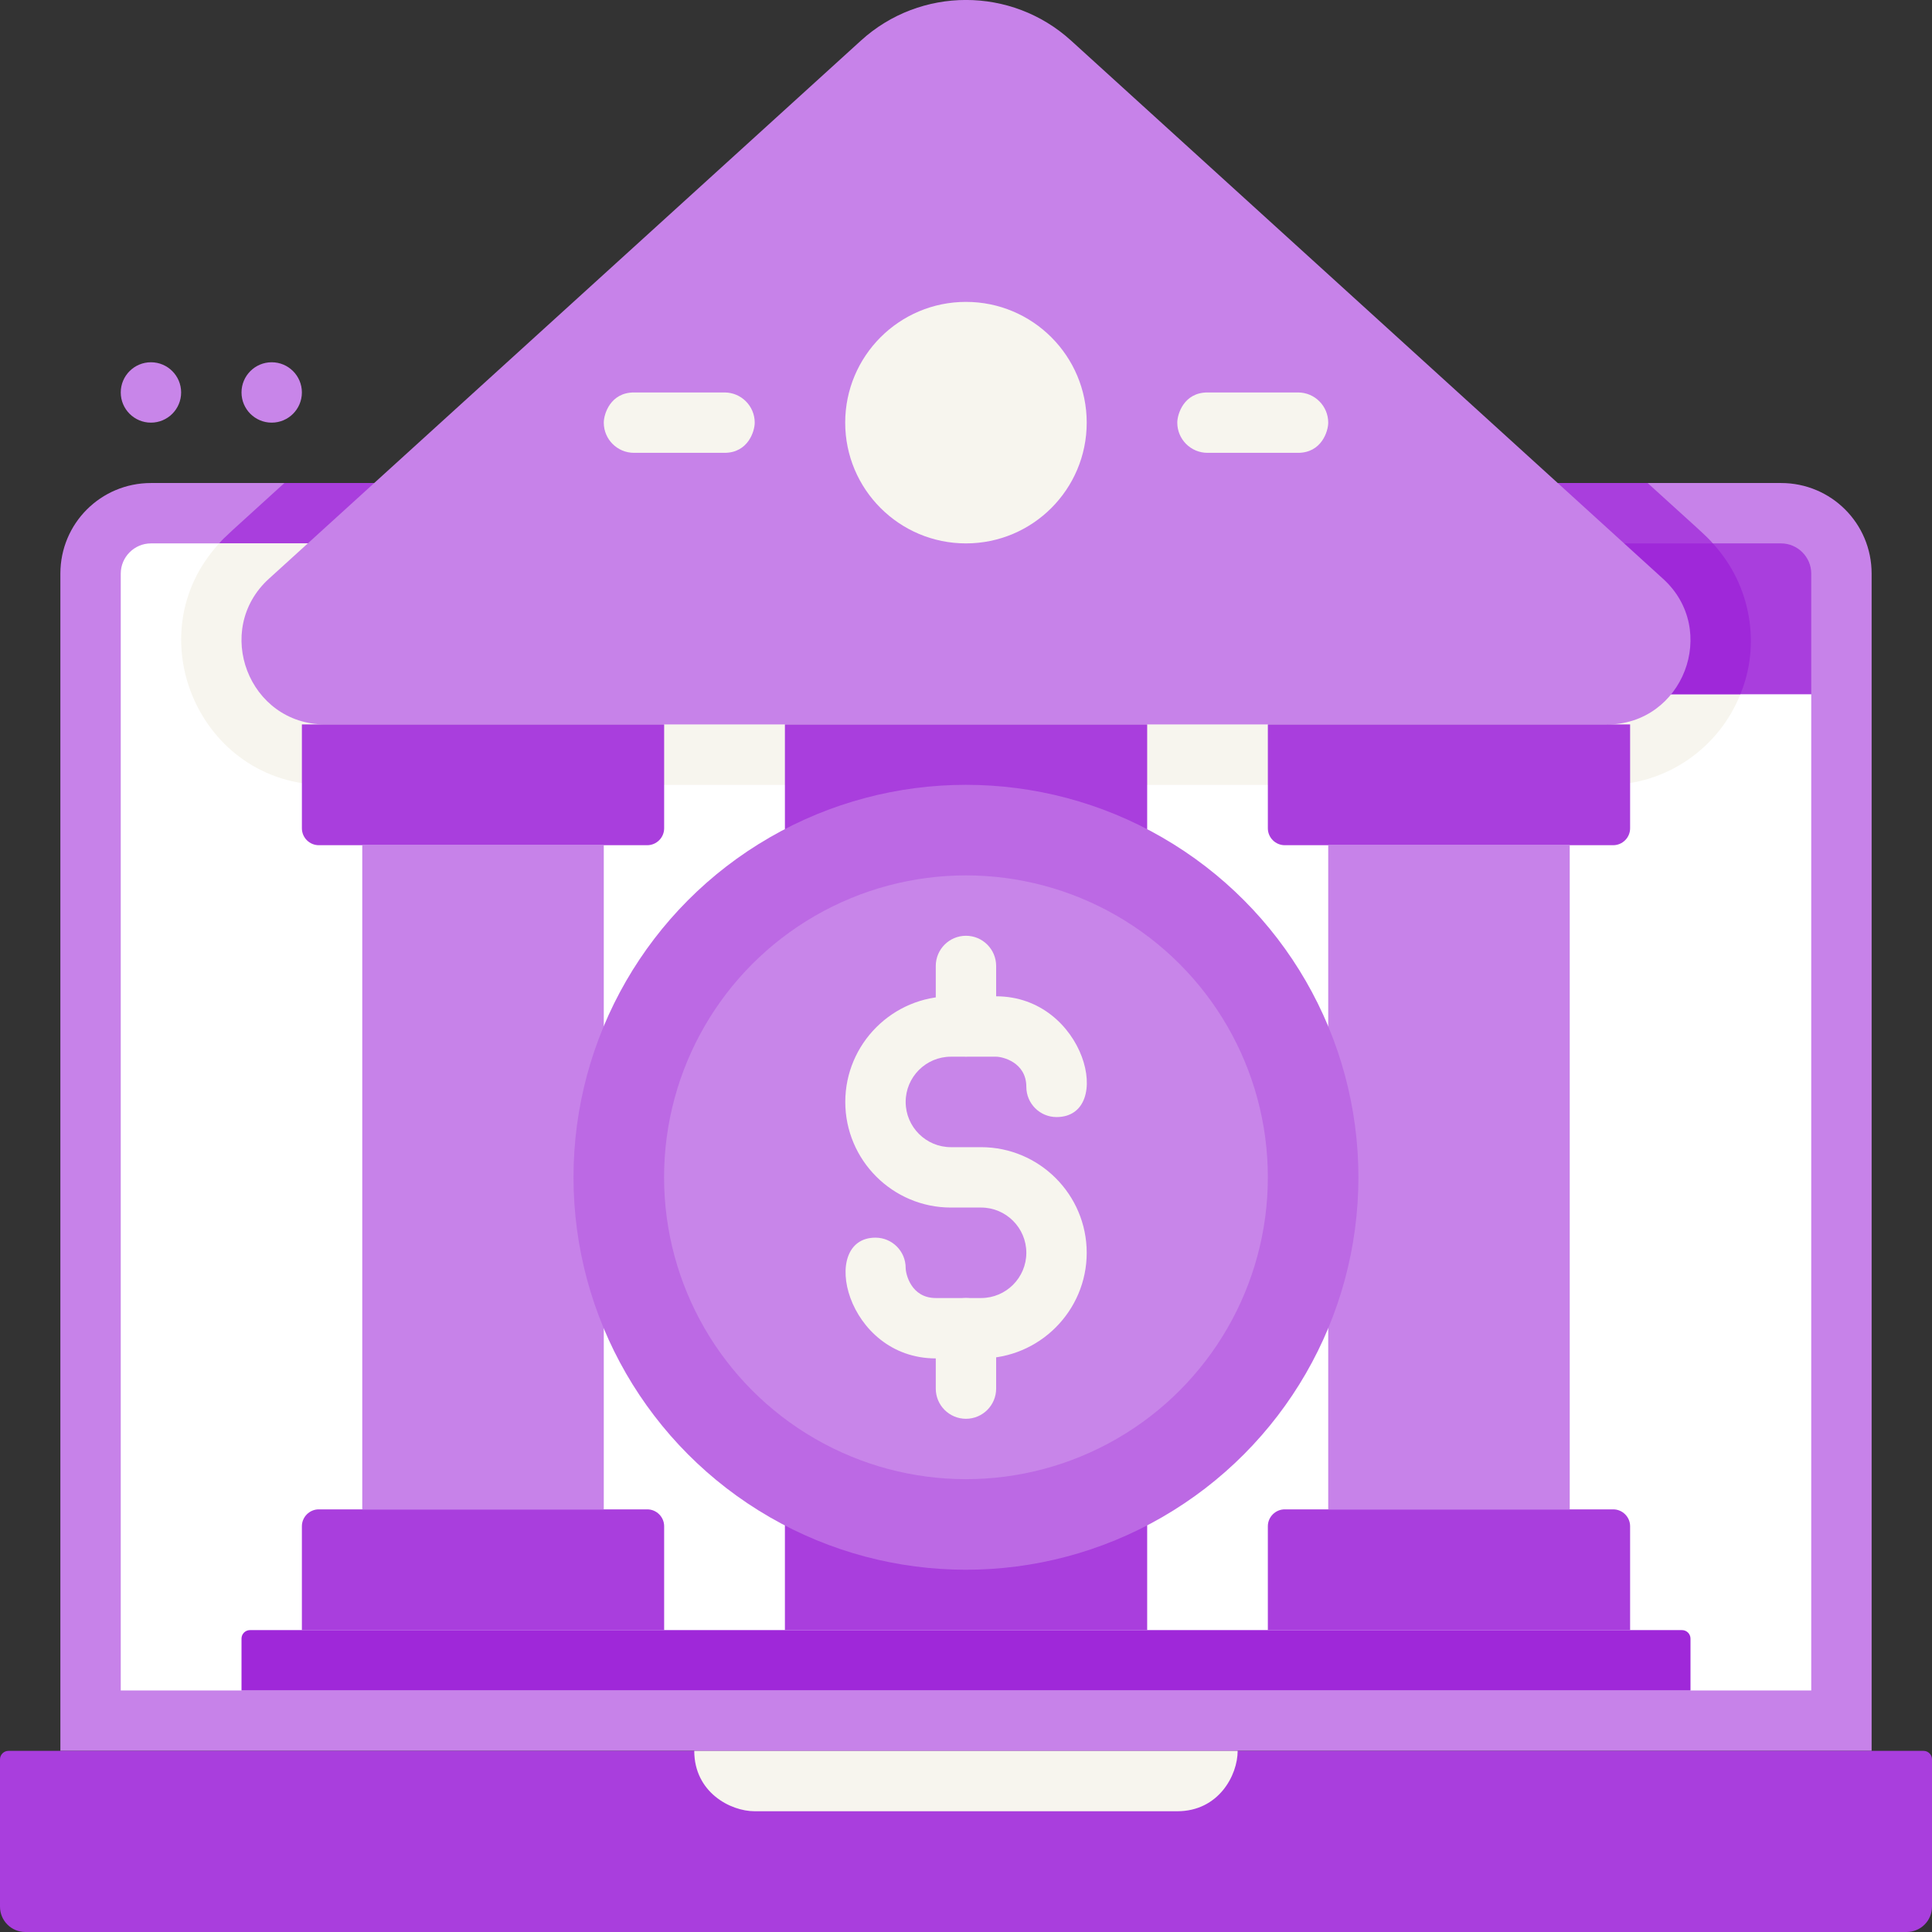
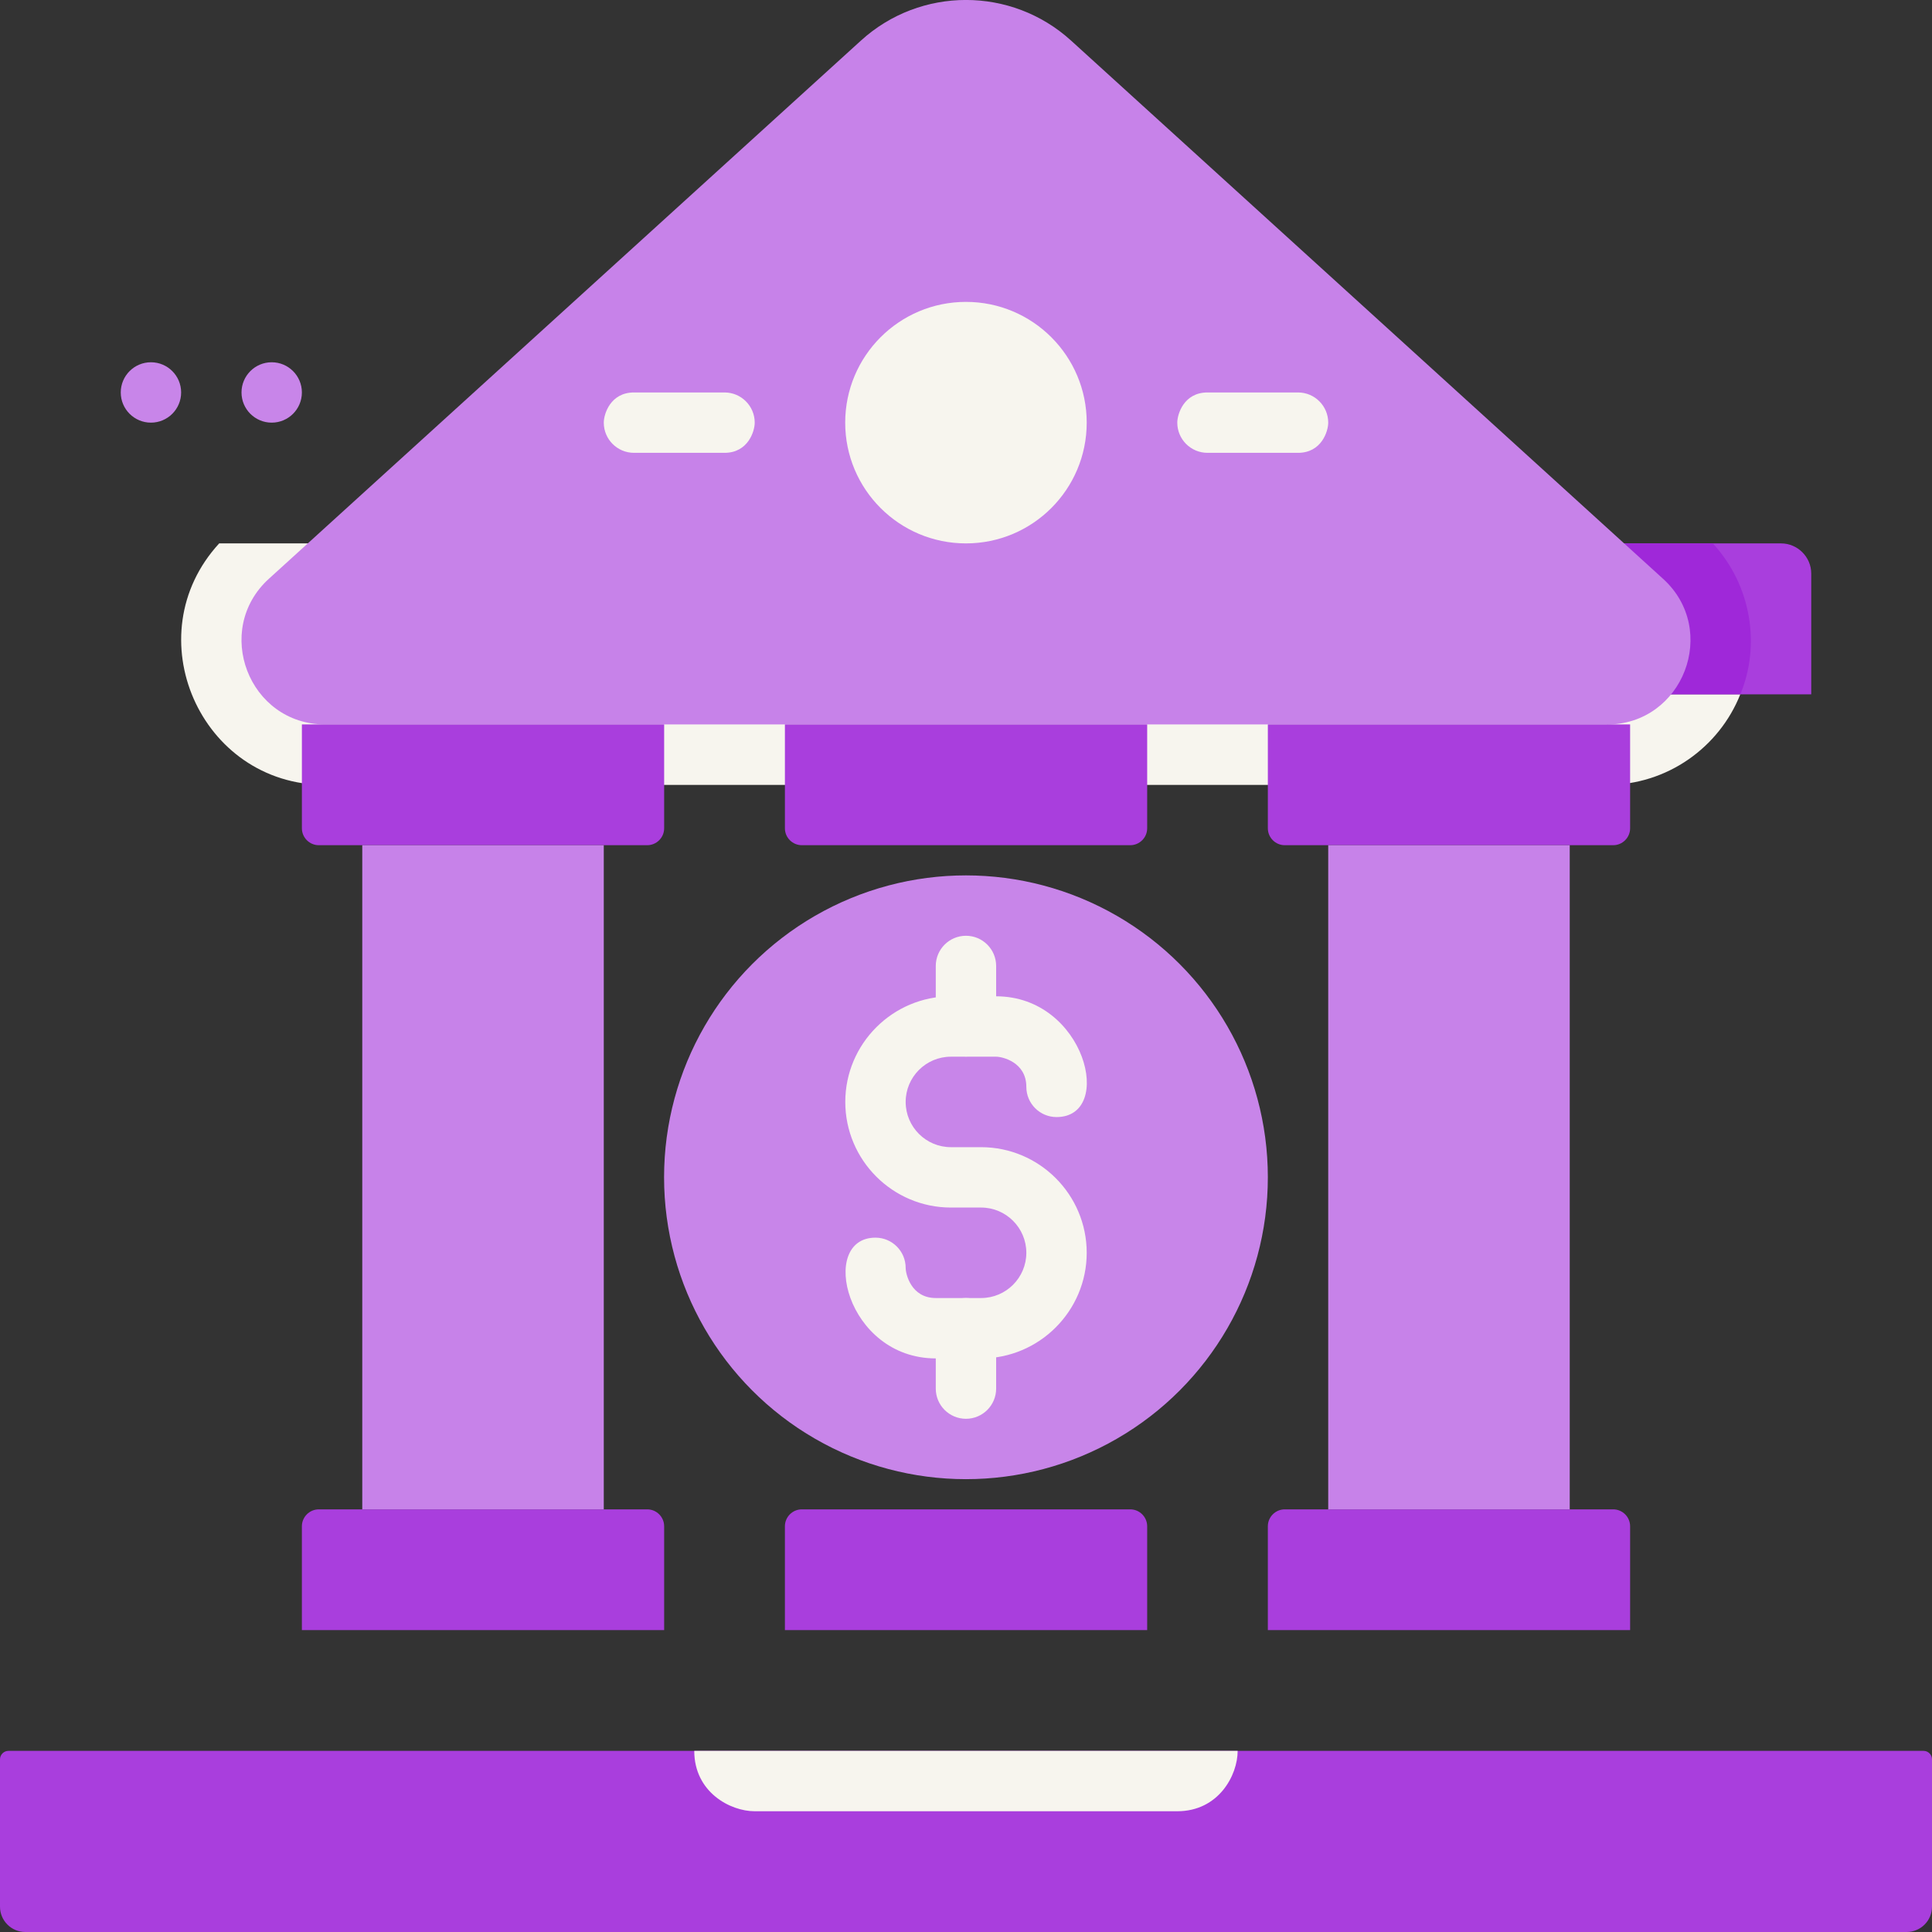
<svg xmlns="http://www.w3.org/2000/svg" viewBox="0 0 228.47 228.47">
  <rect x="0" y="0" width="228.47" height="228.47" fill="#333333" stroke="none" />
  <g id="a" />
  <g id="b">
    <g id="c">
      <g>
-         <path d="M221.33,67.83V207.05H7.14V67.83c0-5.93,4.78-10.71,10.71-10.71H210.62c5.93,0,10.71,4.78,10.71,10.71Z" style="fill:#c782e9;" />
        <path d="M214.19,67.83v14.28H71.4l-14.28-17.85H210.62c1.96,0,3.57,1.61,3.57,3.57Z" style="fill:#a93edd;" />
        <path d="M1,207.05H227.47c.55,0,1,.45,1,1v17.42c0,1.66-1.34,3-3,3H3c-1.66,0-3-1.34-3-3v-17.42c0-.55,.45-1,1-1Z" style="fill:#a93edd;" />
-         <path d="M214.19,82.11v117.8H14.28V67.83c0-1.96,1.61-3.57,3.57-3.57h50.26c4.32,0,8.42,1.96,11.14,5.35,5.54,6.93,5.86,7.36,6.25,7.75,2.68,3.03,6.57,4.75,10.6,4.75h118.09Z" style="fill:#fff;" />
-         <path d="M202.55,64.26H25.92c.55-.67,1.22-1.24,7.71-7.14H194.84c5.77,5.24,7.08,6.37,7.71,7.14Z" style="fill:#a93edd;" />
        <path d="M205.8,82.11c-2.5,6.28-8.64,10.71-15.78,10.71H38.45c-14.8,0-22.51-17.71-12.53-28.56h31.2l14.28,17.85H205.8Z" style="fill:#f7f5ee;" />
        <path d="M205.8,82.11H71.4l-14.28-17.85H202.55c4.63,5.03,5.64,12.13,3.25,17.85Z" style="fill:#9f28d9;" />
        <path d="M139.22,214.19h-49.98c-2.88,0-7.14-2.25-7.14-7.14h64.26c0,2.88-2.25,7.14-7.14,7.14Z" style="fill:#f7f5ee;" />
        <path d="M190.01,85.67H38.46c-9.06,0-13.31-11.18-6.66-17.23L101.81,4.8c7.03-6.4,17.8-6.41,24.85,0l70.01,63.65c6.65,6.04,2.39,17.23-6.66,17.23Z" style="fill:#c782e9;" />
        <path d="M35.7,85.67h42.84v12.28c0,1.1-.9,2-2,2H37.7c-1.1,0-2-.9-2-2v-12.28h0Z" style="fill:#a93edd;" />
        <path d="M92.82,85.67h42.84v12.28c0,1.1-.9,2-2,2h-38.84c-1.1,0-2-.9-2-2v-12.28h0Z" style="fill:#a93edd;" />
        <path d="M37.7,178.49h38.84c1.1,0,2,.9,2,2v12.28H35.7v-12.28c0-1.1,.9-2,2-2Z" style="fill:#a93edd;" />
-         <path d="M29.56,192.77H198.91c.55,0,1,.45,1,1v6.14H28.56v-6.14c0-.55,.45-1,1-1Z" style="fill:#9f28d9;" />
        <rect x="42.84" y="99.95" width="28.56" height="78.54" style="fill:#c782e9;" />
        <path d="M149.93,85.67h42.84v12.28c0,1.1-.9,2-2,2h-38.84c-1.1,0-2-.9-2-2v-12.28h0Z" style="fill:#a93edd;" />
        <path d="M151.93,178.49h38.84c1.1,0,2,.9,2,2v12.28h-42.84v-12.28c0-1.1,.9-2,2-2Z" style="fill:#a93edd;" />
        <path d="M94.82,178.49h38.84c1.1,0,2,.9,2,2v12.28h-42.84v-12.28c0-1.1,.9-2,2-2Z" style="fill:#a93edd;" />
        <rect x="157.07" y="99.95" width="28.56" height="78.54" style="fill:#c782e9;" />
        <circle cx="114.23" cy="49.98" r="14.28" style="fill:#f7f5ee;" />
        <path d="M153.5,53.55h-10.71c-1.97,0-3.57-1.6-3.57-3.57,0-1.02,.79-3.57,3.57-3.57h10.71c1.97,0,3.57,1.6,3.57,3.57,0,1.02-.79,3.57-3.57,3.57Z" style="fill:#f7f5ee;" />
        <path d="M85.68,53.55h-10.71c-1.97,0-3.57-1.6-3.57-3.57,0-1.02,.79-3.57,3.57-3.57h10.71c1.97,0,3.57,1.6,3.57,3.57,0,1.02-.79,3.57-3.57,3.57Z" style="fill:#f7f5ee;" />
-         <circle cx="114.23" cy="139.22" r="46.41" style="fill:#bc69e4;" />
        <circle cx="114.23" cy="139.22" r="35.7" style="fill:#c885e9;" />
        <path d="M116.02,160.64h-5.35c-10.64,0-13.92-14.28-7.14-14.28,1.97,0,3.57,1.6,3.57,3.57,0,.71,.63,3.57,3.57,3.57h5.35c2.95,0,5.35-2.4,5.35-5.35s-2.4-5.35-5.35-5.35h-3.57c-6.89,0-12.49-5.61-12.49-12.49s5.61-12.49,12.49-12.49h5.35c10.56,0,14.07,14.28,7.14,14.28-1.97,0-3.57-1.6-3.57-3.57,0-2.94-2.86-3.57-3.57-3.57h-5.35c-2.95,0-5.35,2.4-5.35,5.35s2.4,5.35,5.35,5.35h3.57c6.89,0,12.49,5.61,12.49,12.49s-5.61,12.49-12.49,12.49Z" style="fill:#f7f5ee;" />
        <path d="M114.23,124.94c-1.97,0-3.57-1.6-3.57-3.57v-7.14c0-1.97,1.6-3.57,3.57-3.57s3.57,1.6,3.57,3.57v7.14c0,1.97-1.6,3.57-3.57,3.57Z" style="fill:#f7f5ee;" />
        <path d="M114.23,167.78c-1.97,0-3.57-1.6-3.57-3.57v-7.14c0-1.97,1.6-3.57,3.57-3.57s3.57,1.6,3.57,3.57v7.14c0,1.97-1.6,3.57-3.57,3.57Z" style="fill:#f7f5ee;" />
        <circle cx="17.85" cy="46.41" r="3.57" style="fill:#c885e9;" />
        <circle cx="32.13" cy="46.41" r="3.57" style="fill:#c885e9;" />
      </g>
    </g>
  </g>
</svg>